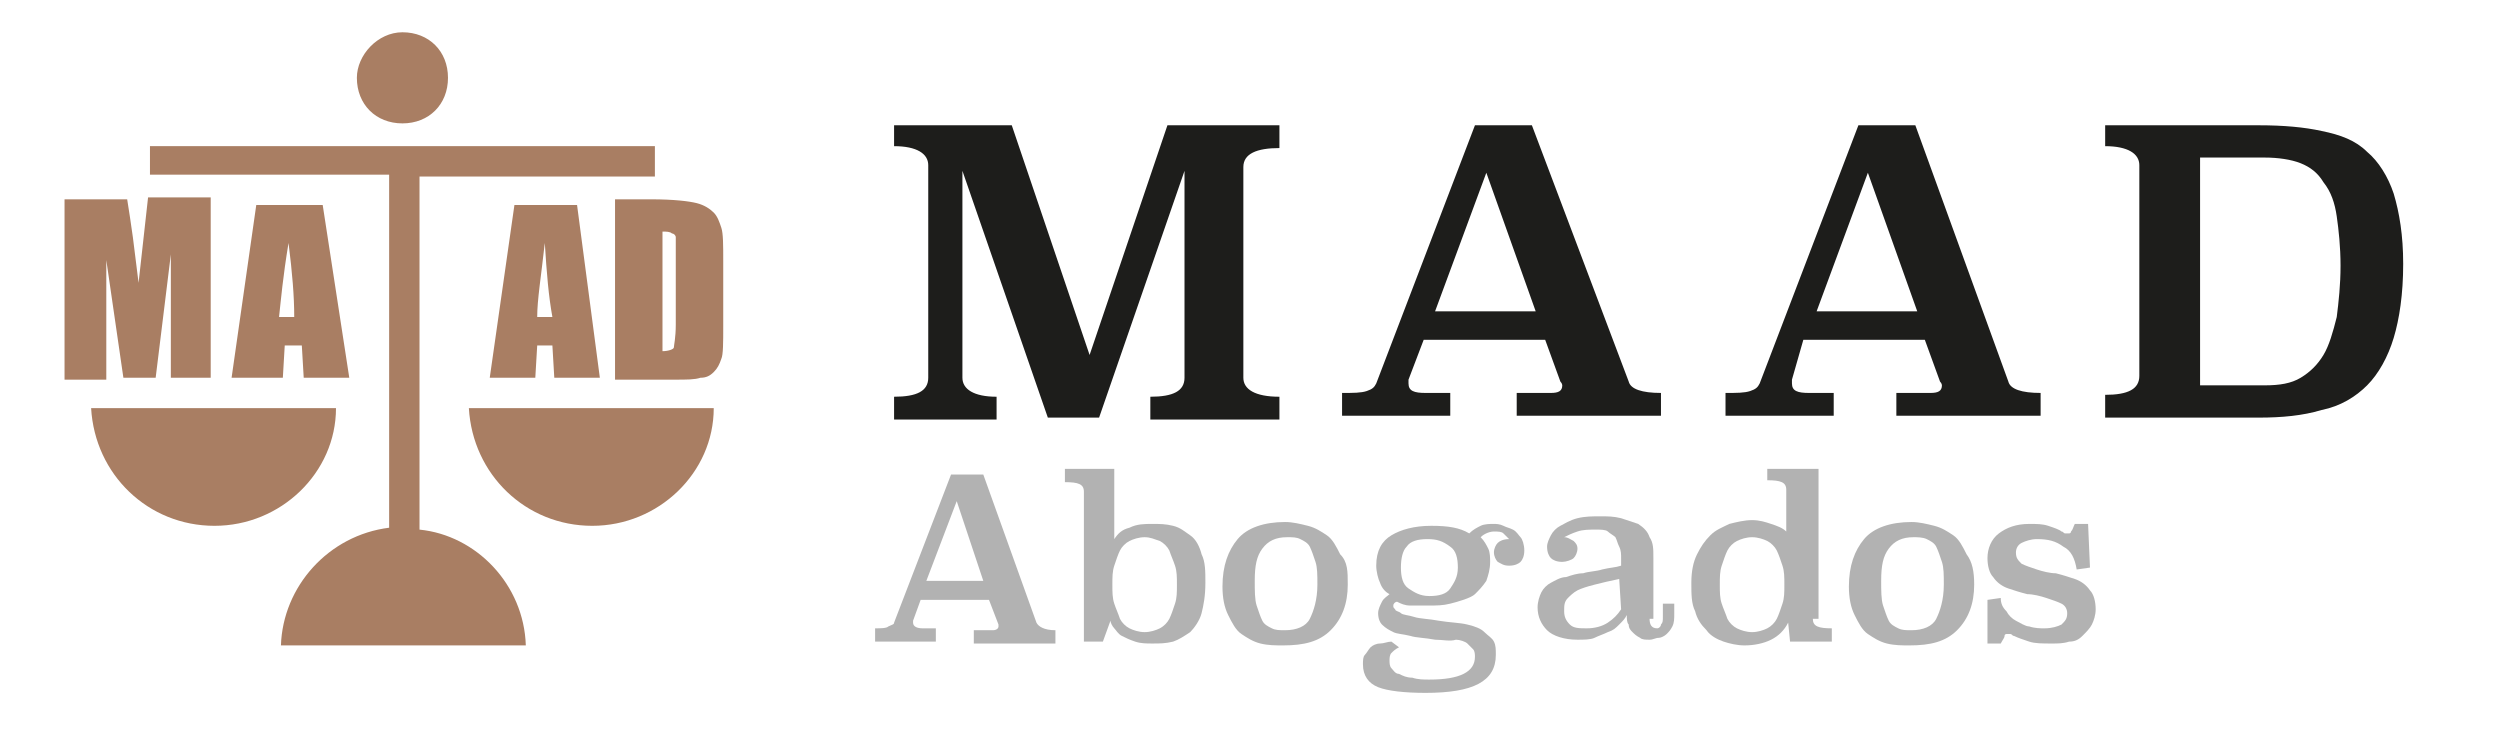
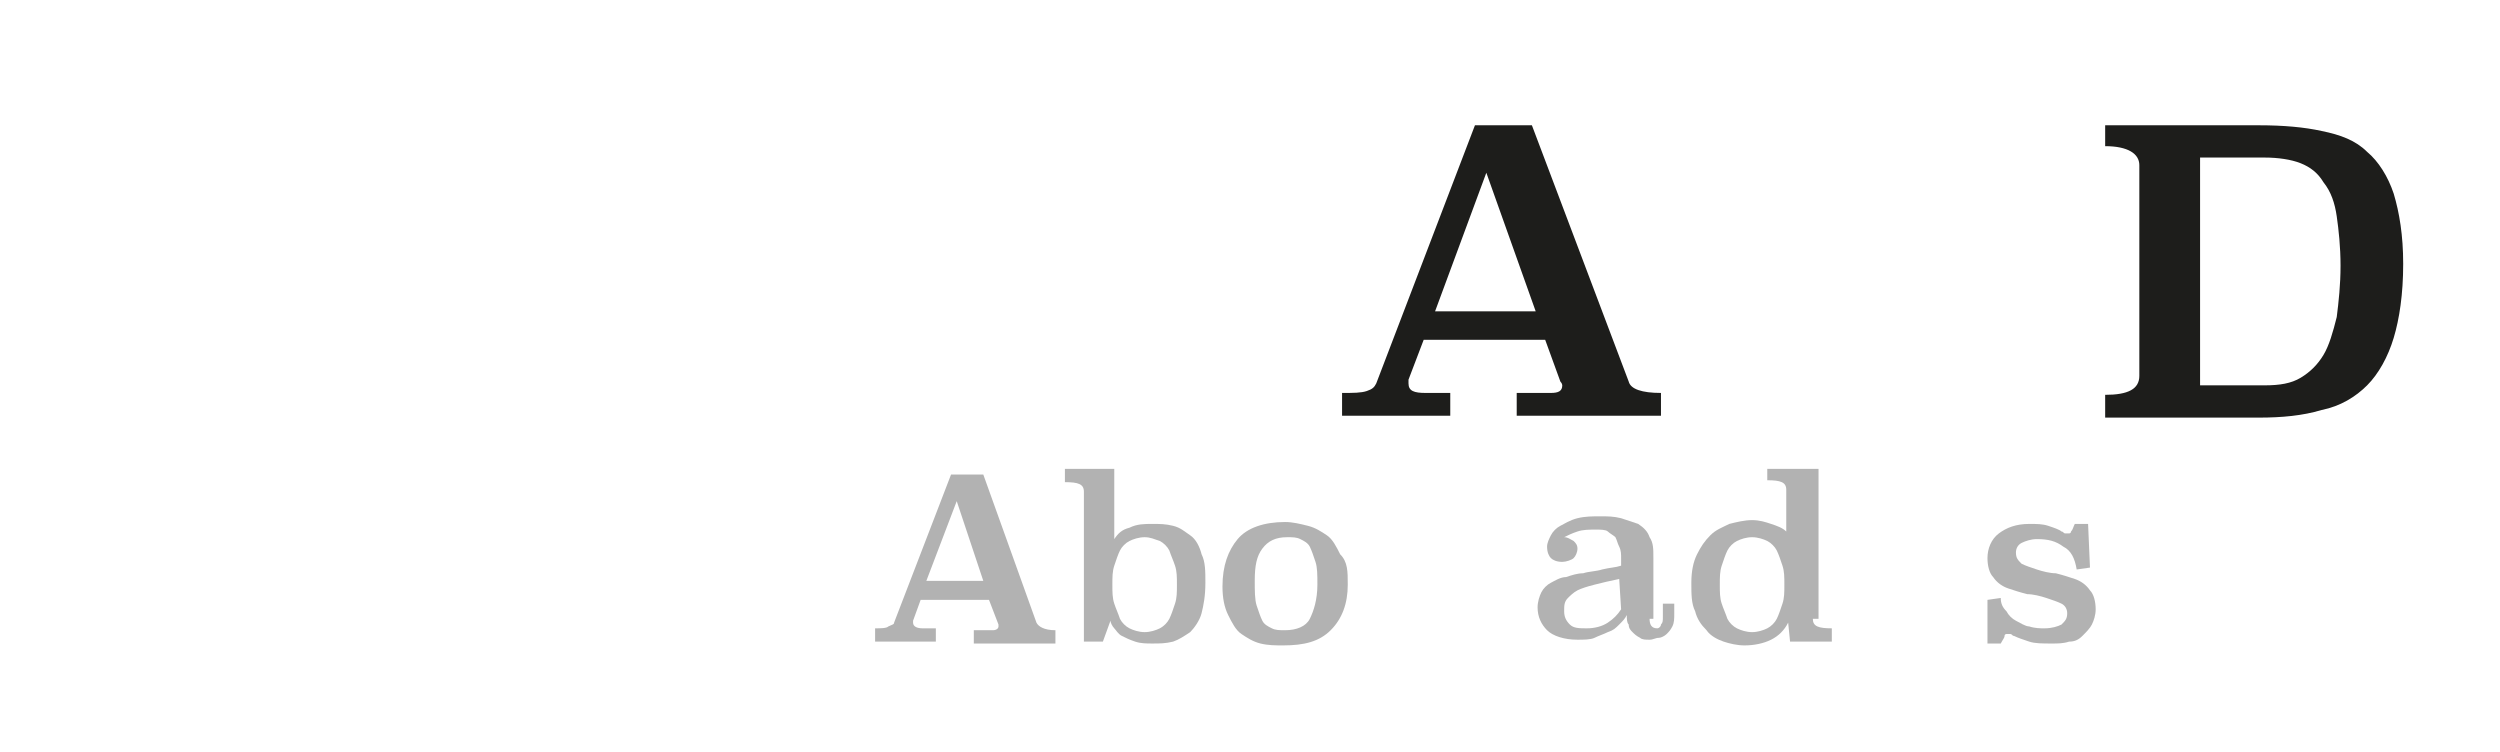
<svg xmlns="http://www.w3.org/2000/svg" version="1.1" id="Capa_1" x="0px" y="0px" viewBox="0 0 131.7 39.6" style="enable-background:new 0 0 131.7 39.6;" xml:space="preserve">
  <style type="text/css">
	.st0{fill-rule:evenodd;clip-rule:evenodd;fill:#A97E63;}
	.st1{fill:#1D1D1B;}
	.st2{fill:#B2B2B2;}
</style>
  <desc>Created with Sketch.</desc>
-   <path class="st0" d="M15.2,12.8c-0.3,1.8-0.4,3-0.5,3.9h0.8C15.5,15.6,15.4,14.4,15.2,12.8z M28.7,12.8c-0.2,1.8-0.4,3-0.4,3.9h0.8  C28.9,15.6,28.8,14.4,28.7,12.8z M35.4,12.3c-0.1-0.1-0.3-0.1-0.5-0.1v6.3c0.3,0,0.6-0.1,0.6-0.2s0.1-0.5,0.1-1.2v-3.8  c0-0.4,0-0.7,0-0.8C35.6,12.4,35.5,12.3,35.4,12.3z M21.2,1.7c1.4,0,2.4,1,2.4,2.4s-1,2.4-2.4,2.4s-2.4-1-2.4-2.4  C18.8,2.9,19.9,1.7,21.2,1.7z M3.4,10.5h3.3c0.1,0.6,0.2,1.3,0.3,2l0.3,2.4l0.5-4.5h3.3v9.5H9v-6.5l-0.8,6.5H6.5l-0.9-6.2V20H3.4  V10.5z M11.3,27.7c-3.5,0-6.3-2.7-6.5-6.2l0,0h12.9C17.7,24.9,14.8,27.7,11.3,27.7z M12.2,19.9l1.3-9.1H17l1.4,9.1H16l-0.1-1.7H15  l-0.1,1.7H12.2z M27.7,34H14.8c0.1-3.1,2.5-5.8,5.7-6.2V9.2H7.9V7.7h26.6v1.6H22.1v18.6C25.1,28.2,27.6,30.8,27.7,34L27.7,34z   M31.6,19.9h-2.4l-0.1-1.7h-0.8l-0.1,1.7h-2.4l1.3-9.1h3.3L31.6,19.9z M31.2,27.7c-3.5,0-6.3-2.7-6.5-6.2l0,0h12.9  C37.6,24.9,34.7,27.7,31.2,27.7z M38.1,17.2c0,0.8,0,1.5-0.1,1.7c-0.1,0.3-0.2,0.5-0.4,0.7s-0.4,0.3-0.7,0.3  C36.6,20,36.2,20,35.5,20h-3.1v-9.5h1.9c1.2,0,2,0.1,2.4,0.2c0.4,0.1,0.7,0.3,0.9,0.5s0.3,0.5,0.4,0.8c0.1,0.3,0.1,0.9,0.1,1.8V17.2  z" />
  <g>
-     <path class="st1" d="M67.4,7.8c-1.2,0-1.9,0.3-1.9,1v11.1c0,0.6,0.6,1,1.9,1v1.2h-6.8v-1.2c1.2,0,1.8-0.3,1.8-1V9l-4.5,13h-2.7   L50.7,9v10.9c0,0.6,0.6,1,1.8,1v1.2h-5.4v-1.2c1.2,0,1.8-0.3,1.8-1V8.7c0-0.6-0.6-1-1.8-1V6.6h6.2l4.1,12.1l4.1-12.1h5.9V7.8z" />
    <path class="st1" d="M85.8,20.1c0.1,0.4,0.7,0.6,1.7,0.6v1.2h-7.6v-1.2h1.8c0.4,0,0.6-0.1,0.6-0.4c0,0,0-0.1-0.1-0.2l-0.8-2.2H75   L74.2,20c0,0.1,0,0.2,0,0.2c0,0.4,0.3,0.5,0.9,0.5h1.3v1.2h-5.7v-1.2c0.6,0,1,0,1.3-0.1s0.4-0.2,0.5-0.4l5.2-13.6h3L85.8,20.1z    M75.6,16.4h5.3l-2.6-7.3L75.6,16.4z" />
-     <path class="st1" d="M105.8,20.1c0.1,0.4,0.7,0.6,1.7,0.6v1.2h-7.6v-1.2h1.8c0.4,0,0.6-0.1,0.6-0.4c0,0,0-0.1-0.1-0.2l-0.8-2.2H95   L94.4,20c0,0.1,0,0.2,0,0.2c0,0.4,0.3,0.5,0.9,0.5h1.3v1.2h-5.7v-1.2c0.6,0,1,0,1.3-0.1s0.4-0.2,0.5-0.4l5.2-13.6h3L105.8,20.1z    M95.7,16.4h5.3l-2.6-7.3L95.7,16.4z" />
    <path class="st1" d="M119,6.6c1.3,0,2.4,0.1,3.3,0.3c1,0.2,1.8,0.5,2.4,1.1c0.6,0.5,1.1,1.3,1.4,2.2c0.3,1,0.5,2.2,0.5,3.7   c0,1.6-0.2,2.9-0.5,3.9s-0.8,1.9-1.4,2.5s-1.4,1.1-2.4,1.3c-1,0.3-2.1,0.4-3.3,0.4h-8.1v-1.2c1.2,0,1.8-0.3,1.8-1V8.7   c0-0.6-0.6-1-1.8-1V6.6H119z M115.9,8.2v12.1h3.4c0.8,0,1.4-0.1,1.9-0.4c0.5-0.3,0.9-0.7,1.2-1.2c0.3-0.5,0.5-1.2,0.7-2   c0.1-0.8,0.2-1.7,0.2-2.7s-0.1-1.9-0.2-2.6s-0.3-1.3-0.7-1.8c-0.3-0.5-0.7-0.8-1.2-1s-1.2-0.3-1.9-0.3h-3.4V8.2z" />
  </g>
  <g>
    <path class="st2" d="M54.6,32.8c0.1,0.2,0.4,0.4,1,0.4v0.7h-4.3v-0.7h1c0.2,0,0.3-0.1,0.3-0.2v-0.1l-0.5-1.3h-3.6l-0.4,1.1v0.1   c0,0.2,0.2,0.3,0.5,0.3h0.7v0.7h-3.2v-0.7c0.3,0,0.6,0,0.7-0.1c0.2-0.1,0.3-0.1,0.3-0.2l3-7.8h1.7L54.6,32.8z M48.8,30.6h3   l-1.4-4.2L48.8,30.6z" />
    <path class="st2" d="M58.7,28.4c0.2-0.3,0.4-0.5,0.8-0.6c0.4-0.2,0.8-0.2,1.2-0.2s0.7,0,1.1,0.1s0.6,0.3,0.9,0.5   c0.3,0.2,0.5,0.6,0.6,1c0.2,0.4,0.2,0.9,0.2,1.5c0,0.7-0.1,1.2-0.2,1.6c-0.1,0.4-0.4,0.8-0.6,1c-0.3,0.2-0.6,0.4-0.9,0.5   c-0.4,0.1-0.7,0.1-1.1,0.1c-0.3,0-0.6,0-0.9-0.1s-0.5-0.2-0.7-0.3s-0.3-0.3-0.4-0.4c-0.1-0.1-0.2-0.3-0.2-0.4l-0.4,1.1h-1v-7.9   c0-0.4-0.3-0.5-1-0.5v-0.7h2.6C58.7,24.7,58.7,28.4,58.7,28.4z M60.3,28.3c-0.3,0-0.6,0.1-0.8,0.2S59.1,28.8,59,29   s-0.2,0.5-0.3,0.8s-0.1,0.6-0.1,1s0,0.7,0.1,1s0.2,0.5,0.3,0.8c0.1,0.2,0.3,0.4,0.5,0.5c0.2,0.1,0.5,0.2,0.8,0.2s0.6-0.1,0.8-0.2   c0.2-0.1,0.4-0.3,0.5-0.5s0.2-0.5,0.3-0.8c0.1-0.3,0.1-0.6,0.1-1s0-0.7-0.1-1s-0.2-0.5-0.3-0.8c-0.1-0.2-0.3-0.4-0.5-0.5   C60.8,28.4,60.6,28.3,60.3,28.3z" />
    <path class="st2" d="M71,30.8c0,1-0.3,1.8-0.9,2.4S68.7,34,67.6,34c-0.4,0-0.8,0-1.2-0.1s-0.7-0.3-1-0.5c-0.3-0.2-0.5-0.6-0.7-1   c-0.2-0.4-0.3-0.9-0.3-1.5c0-1.1,0.3-1.9,0.8-2.5s1.4-0.9,2.5-0.9c0.4,0,0.8,0.1,1.2,0.2c0.4,0.1,0.7,0.3,1,0.5s0.5,0.6,0.7,1   C71,29.6,71,30.1,71,30.8z M67.8,28.3c-0.6,0-1,0.2-1.3,0.6c-0.3,0.4-0.4,0.9-0.4,1.7c0,0.5,0,1,0.1,1.3c0.1,0.3,0.2,0.6,0.3,0.8   c0.1,0.2,0.3,0.3,0.5,0.4c0.2,0.1,0.4,0.1,0.7,0.1c0.6,0,1.1-0.2,1.3-0.6c0.2-0.4,0.4-1,0.4-1.8c0-0.5,0-0.9-0.1-1.2   c-0.1-0.3-0.2-0.6-0.3-0.8c-0.1-0.2-0.3-0.3-0.5-0.4S68.1,28.3,67.8,28.3z" />
-     <path class="st2" d="M73.7,34.1c-0.2,0.1-0.3,0.2-0.4,0.3s-0.1,0.3-0.1,0.4c0,0.1,0,0.3,0.1,0.4c0.1,0.1,0.2,0.3,0.4,0.3   c0.2,0.1,0.4,0.2,0.7,0.2c0.3,0.1,0.6,0.1,0.9,0.1c0.8,0,1.4-0.1,1.8-0.3s0.6-0.5,0.6-0.9c0-0.1,0-0.3-0.1-0.4   c-0.1-0.1-0.2-0.2-0.3-0.3s-0.4-0.2-0.6-0.2c-0.3,0.1-0.7,0-1.1,0c-0.5-0.1-1-0.1-1.3-0.2c-0.4-0.1-0.7-0.1-0.9-0.2   s-0.4-0.2-0.6-0.4c-0.1-0.1-0.2-0.3-0.2-0.6c0-0.2,0.1-0.4,0.2-0.6s0.3-0.3,0.4-0.4c-0.2-0.1-0.4-0.3-0.5-0.6   c-0.1-0.2-0.2-0.6-0.2-0.9c0-0.8,0.3-1.3,0.8-1.6s1.2-0.5,2.1-0.5s1.5,0.1,2,0.4c0.2-0.2,0.4-0.3,0.6-0.4s0.5-0.1,0.7-0.1   c0.1,0,0.3,0,0.5,0.1s0.3,0.1,0.5,0.2s0.3,0.3,0.4,0.4s0.2,0.4,0.2,0.7c0,0.3-0.1,0.5-0.2,0.6s-0.3,0.2-0.6,0.2   c-0.3,0-0.4-0.1-0.6-0.2c-0.1-0.1-0.2-0.3-0.2-0.5s0.1-0.4,0.2-0.5s0.3-0.2,0.6-0.2c-0.1-0.1-0.2-0.2-0.3-0.3S78.9,28,78.7,28   s-0.5,0.1-0.7,0.3c0.2,0.2,0.3,0.4,0.4,0.6s0.1,0.5,0.1,0.7c0,0.4-0.1,0.7-0.2,1c-0.2,0.3-0.4,0.5-0.6,0.7s-0.9,0.4-1.3,0.5   s-0.7,0.1-1.2,0.1c-0.4,0-0.7,0-0.9,0c-0.3,0-0.5-0.1-0.7-0.2c-0.1,0-0.2,0.1-0.2,0.2s0,0.1,0.1,0.2c0,0.1,0.2,0.1,0.3,0.2   c0.1,0.1,0.4,0.1,0.7,0.2c0.3,0.1,0.8,0.1,1.3,0.2c0.6,0.1,1.1,0.1,1.5,0.2s0.7,0.2,0.9,0.4c0.2,0.2,0.4,0.3,0.5,0.5   s0.1,0.4,0.1,0.7c0,1.4-1.2,2-3.7,2c-1.1,0-2-0.1-2.5-0.3s-0.8-0.6-0.8-1.2c0-0.2,0-0.4,0.1-0.5s0.2-0.3,0.3-0.4   c0.1-0.1,0.3-0.2,0.5-0.2s0.4-0.1,0.6-0.1L73.7,34.1z M75.2,28.4c-0.5,0-0.9,0.1-1.1,0.4c-0.2,0.2-0.3,0.6-0.3,1.1s0.1,0.9,0.4,1.1   s0.6,0.4,1.1,0.4s0.9-0.1,1.1-0.4s0.4-0.6,0.4-1.1s-0.1-0.9-0.4-1.1C76,28.5,75.7,28.4,75.2,28.4z" />
    <path class="st2" d="M86.9,32.6c0,0.3,0.1,0.5,0.4,0.5c0.1,0,0.2-0.1,0.2-0.2c0.1-0.1,0.1-0.2,0.1-0.4v-0.7h0.6v0.5   c0,0.3,0,0.5-0.1,0.7s-0.2,0.3-0.3,0.4c-0.1,0.1-0.3,0.2-0.4,0.2c-0.2,0-0.3,0.1-0.5,0.1s-0.4,0-0.5-0.1c-0.2-0.1-0.3-0.2-0.4-0.3   s-0.2-0.2-0.2-0.4c-0.1-0.1-0.1-0.3-0.1-0.5c-0.1,0.2-0.2,0.3-0.4,0.5c-0.2,0.2-0.3,0.3-0.6,0.4c-0.2,0.1-0.5,0.2-0.7,0.3   s-0.6,0.1-0.9,0.1c-0.7,0-1.3-0.2-1.6-0.5C81.2,32.9,81,32.5,81,32c0-0.3,0.1-0.6,0.2-0.8c0.1-0.2,0.3-0.4,0.5-0.5s0.5-0.3,0.8-0.3   c0.3-0.1,0.6-0.2,0.9-0.2c0.3-0.1,0.7-0.1,1-0.2c0.4-0.1,0.7-0.1,1-0.2v-0.4c0-0.2,0-0.4-0.1-0.6s-0.1-0.3-0.2-0.5   c-0.1-0.1-0.3-0.2-0.4-0.3s-0.4-0.1-0.6-0.1c-0.4,0-0.7,0-1,0.1s-0.5,0.2-0.7,0.3c0.2,0,0.3,0.1,0.5,0.2c0.1,0.1,0.2,0.2,0.2,0.4   c0,0.2-0.1,0.4-0.2,0.5s-0.4,0.2-0.6,0.2c-0.3,0-0.5-0.1-0.6-0.2s-0.2-0.3-0.2-0.6c0-0.2,0.1-0.4,0.2-0.6s0.3-0.4,0.5-0.5   s0.5-0.3,0.9-0.4s0.8-0.1,1.2-0.1c0.4,0,0.7,0,1.1,0.1c0.3,0.1,0.6,0.2,0.9,0.3c0.3,0.2,0.5,0.4,0.6,0.7c0.2,0.3,0.2,0.6,0.2,1.1   v3.2H86.9z M85.3,30.5c-0.5,0.1-0.9,0.2-1.3,0.3c-0.4,0.1-0.7,0.2-0.9,0.3c-0.2,0.1-0.4,0.3-0.5,0.4c-0.2,0.2-0.2,0.4-0.2,0.7   c0,0.3,0.1,0.5,0.3,0.7c0.2,0.2,0.5,0.2,0.9,0.2s0.8-0.1,1.1-0.3c0.3-0.2,0.5-0.4,0.7-0.7L85.3,30.5L85.3,30.5z" />
    <path class="st2" d="M95.5,32.6c0,0.4,0.3,0.5,1,0.5v0.7h-2.2l-0.1-1c-0.2,0.4-0.5,0.7-0.9,0.9S92.4,34,91.9,34   c-0.4,0-0.8-0.1-1.1-0.2c-0.3-0.1-0.7-0.3-0.9-0.6c-0.3-0.3-0.5-0.6-0.6-1c-0.2-0.4-0.2-0.9-0.2-1.5s0.1-1.1,0.3-1.5s0.4-0.7,0.7-1   c0.3-0.3,0.6-0.4,1-0.6c0.4-0.1,0.8-0.2,1.2-0.2c0.4,0,0.7,0.1,1,0.2s0.6,0.2,0.8,0.4v-2.2c0-0.4-0.3-0.5-1-0.5v-0.6h2.7v7.9H95.5z    M92.3,28.3c-0.3,0-0.6,0.1-0.8,0.2c-0.2,0.1-0.4,0.3-0.5,0.5s-0.2,0.5-0.3,0.8c-0.1,0.3-0.1,0.6-0.1,1s0,0.7,0.1,1   s0.2,0.5,0.3,0.8c0.1,0.2,0.3,0.4,0.5,0.5c0.2,0.1,0.5,0.2,0.8,0.2s0.6-0.1,0.8-0.2c0.2-0.1,0.4-0.3,0.5-0.5s0.2-0.5,0.3-0.8   c0.1-0.3,0.1-0.6,0.1-1s0-0.7-0.1-1s-0.2-0.6-0.3-0.8c-0.1-0.2-0.3-0.4-0.5-0.5C92.9,28.4,92.6,28.3,92.3,28.3z" />
-     <path class="st2" d="M104,30.8c0,1-0.3,1.8-0.9,2.4s-1.4,0.8-2.5,0.8c-0.4,0-0.8,0-1.2-0.1s-0.7-0.3-1-0.5s-0.5-0.6-0.7-1   c-0.2-0.4-0.3-0.9-0.3-1.5c0-1.1,0.3-1.9,0.8-2.5s1.4-0.9,2.5-0.9c0.4,0,0.8,0.1,1.2,0.2c0.4,0.1,0.7,0.3,1,0.5s0.5,0.6,0.7,1   C103.9,29.6,104,30.1,104,30.8z M100.8,28.3c-0.6,0-1,0.2-1.3,0.6s-0.4,0.9-0.4,1.7c0,0.5,0,1,0.1,1.3c0.1,0.3,0.2,0.6,0.3,0.8   c0.1,0.2,0.3,0.3,0.5,0.4c0.2,0.1,0.4,0.1,0.7,0.1c0.6,0,1.1-0.2,1.3-0.6c0.2-0.4,0.4-1,0.4-1.8c0-0.5,0-0.9-0.1-1.2   c-0.1-0.3-0.2-0.6-0.3-0.8c-0.1-0.2-0.3-0.3-0.5-0.4S101,28.3,100.8,28.3z" />
    <path class="st2" d="M110.1,29.9l-0.7,0.1c-0.1-0.6-0.3-1-0.7-1.2c-0.4-0.3-0.8-0.4-1.4-0.4c-0.3,0-0.6,0.1-0.8,0.2   c-0.2,0.1-0.3,0.3-0.3,0.5c0,0.3,0.1,0.4,0.3,0.6c0.2,0.1,0.5,0.2,0.8,0.3c0.3,0.1,0.7,0.2,1,0.2c0.4,0.1,0.7,0.2,1,0.3   s0.6,0.3,0.8,0.6c0.2,0.2,0.3,0.6,0.3,1c0,0.3-0.1,0.6-0.2,0.8s-0.3,0.4-0.5,0.6c-0.2,0.2-0.4,0.3-0.7,0.3   c-0.3,0.1-0.6,0.1-0.9,0.1c-0.5,0-0.9,0-1.2-0.1c-0.3-0.1-0.6-0.2-0.8-0.3c-0.1,0-0.1-0.1-0.2-0.1s-0.1,0-0.2,0c0,0-0.1,0-0.1,0.1   s-0.1,0.2-0.2,0.4h-0.7v-2.3l0.7-0.1c0,0.3,0.1,0.5,0.3,0.7c0.1,0.2,0.3,0.4,0.5,0.5s0.5,0.3,0.7,0.3c0.3,0.1,0.6,0.1,0.8,0.1   c0.4,0,0.7-0.1,0.9-0.2c0.2-0.2,0.3-0.3,0.3-0.6c0-0.2-0.1-0.4-0.3-0.5c-0.2-0.1-0.5-0.2-0.8-0.3c-0.3-0.1-0.7-0.2-1-0.2   c-0.4-0.1-0.7-0.2-1-0.3c-0.3-0.1-0.6-0.3-0.8-0.6c-0.2-0.2-0.3-0.6-0.3-1c0-0.5,0.2-1,0.6-1.3s0.9-0.5,1.6-0.5c0.4,0,0.7,0,1,0.1   s0.6,0.2,0.7,0.3c0.1,0,0.1,0.1,0.2,0.1s0.1,0,0.2,0c0,0,0.1,0,0.1-0.1c0.1-0.1,0.1-0.2,0.2-0.4h0.7L110.1,29.9L110.1,29.9z" />
  </g>
</svg>